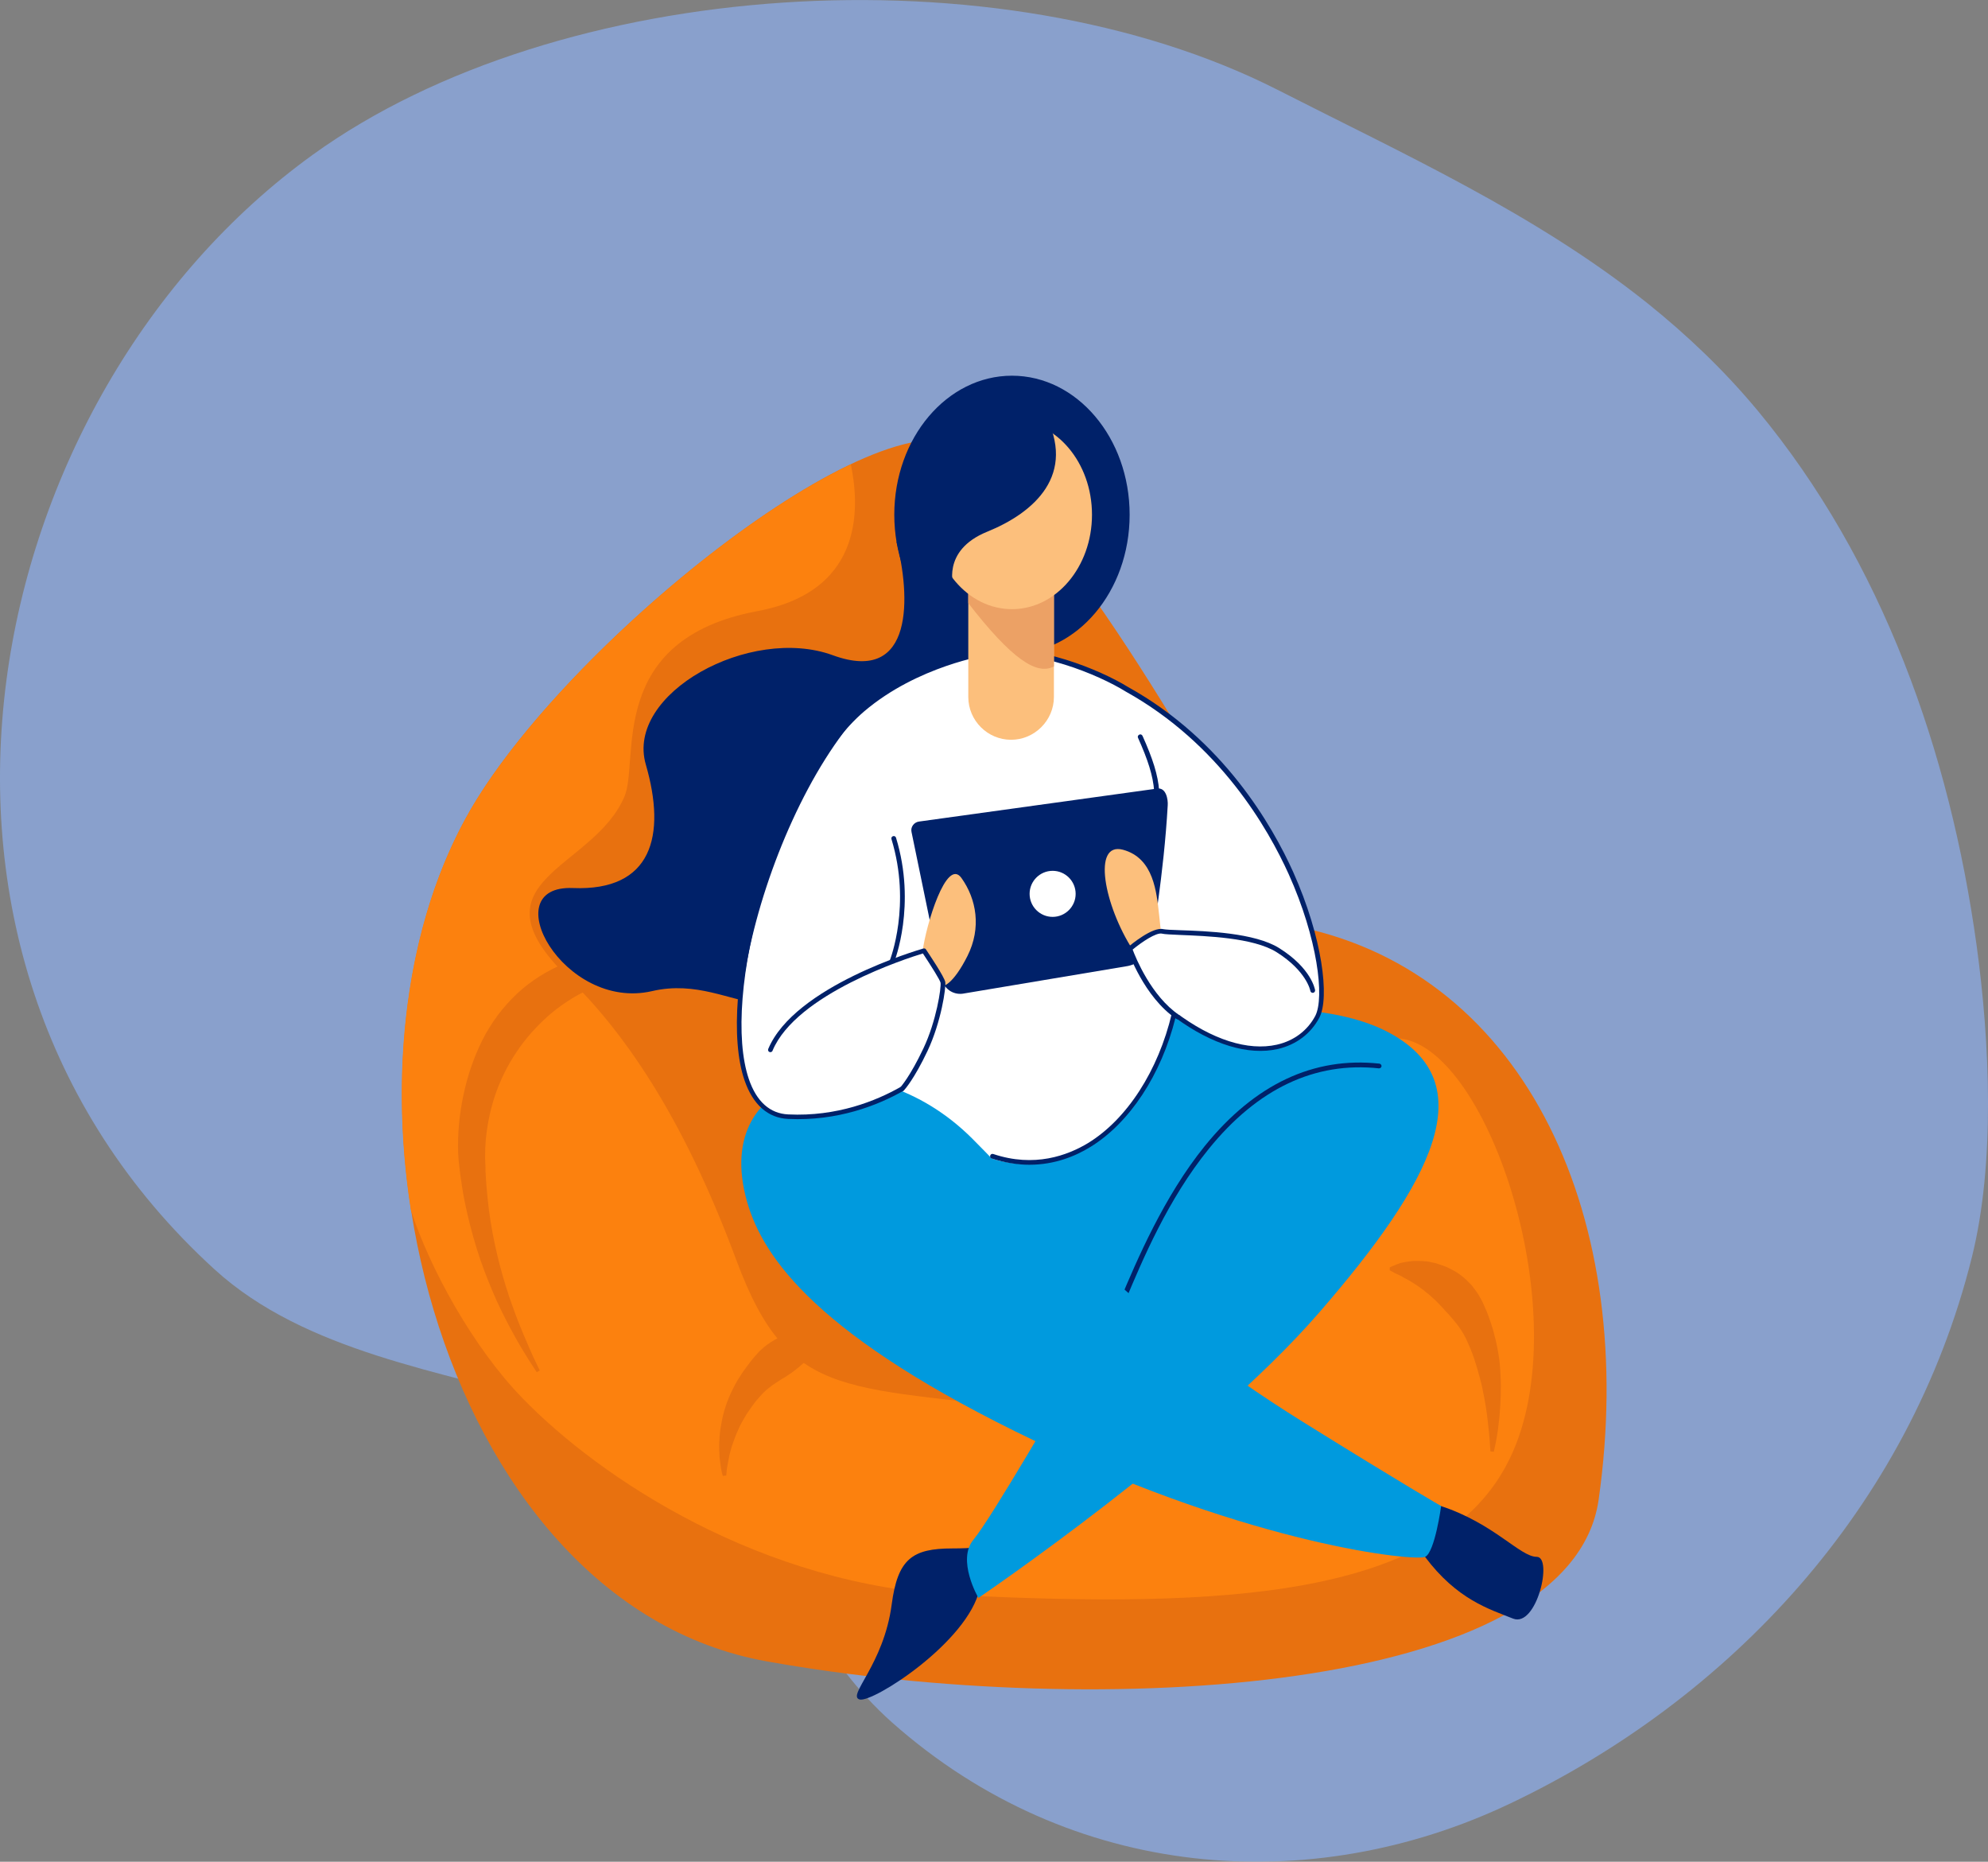
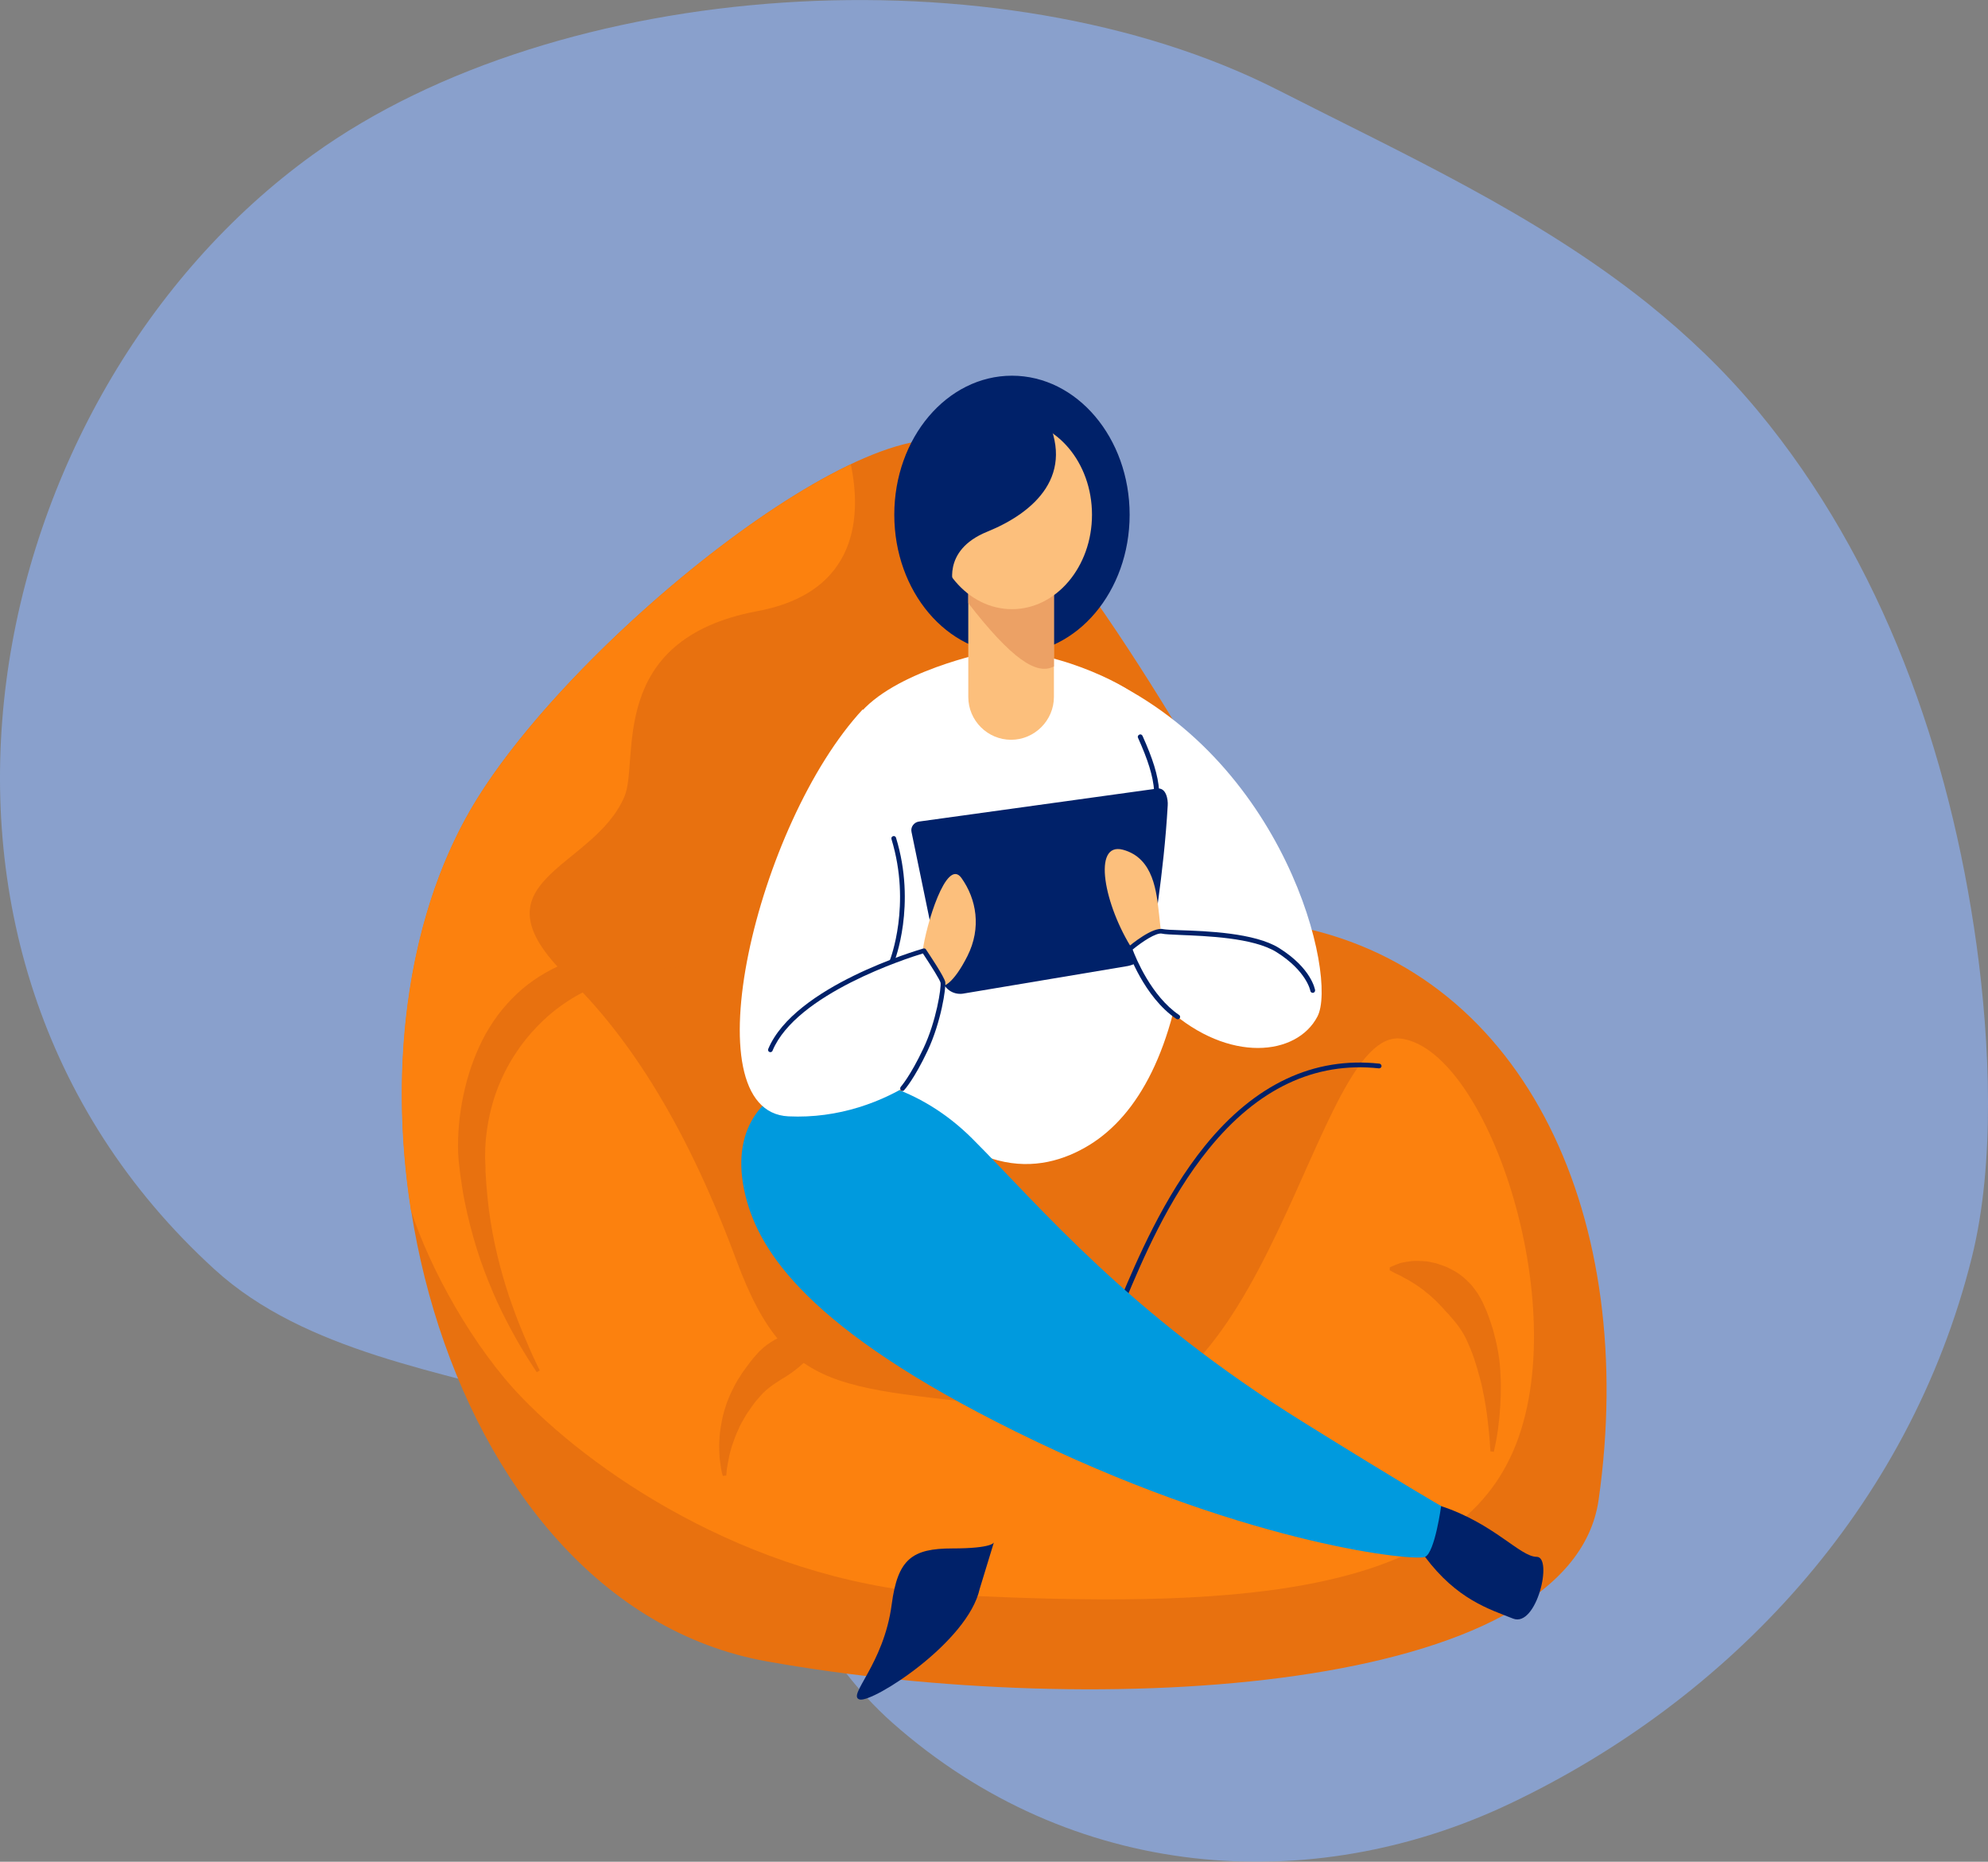
<svg xmlns="http://www.w3.org/2000/svg" version="1.1" id="Capa_1" x="0px" y="0px" viewBox="0 0 924.1 865.2" style="enable-background:new 0 0 924.1 865.2;" xml:space="preserve">
  <rect x="0" y="0" width="924.1" height="865.2" fill="#808080" stroke="none" />
  <style type="text/css">
	.st0{opacity:0.61;}
	.st1{fill:#8EB4FB;}
	.st2{fill:#E8710F;}
	.st3{fill:#FC810E;}
	.st4{fill:#002169;}
	.st5{fill:#009ADE;}
	.st6{fill:#FFFFFF;}
	.st7{fill:#FCBF7C;}
	.st8{fill:#ECA165;}
</style>
  <g>
    <g>
      <g>
        <g>
          <g class="st0">
            <g>
              <path id="SVGID_9_" class="st1" d="M765.9,141c18.3,14.7,35.5,31,51.2,49.9c57.9,69.8,89.3,158.7,101.7,248.4        c6.2,45.2,8.7,101.3-2.2,145C887.4,701.5,803.2,790,702.1,838.1c-92.8,44.2-204.2,36.1-287.3-37.5        c-32.9-29.2-47.7-66.5-71.6-102.4c-22.4-33.7-48.7-34.4-85.6-45.5c-51.4-15.4-115.6-24.2-157.9-62.8        C-64.5,440.1-9.4,183.6,145.4,71.9c114.5-82.6,318.8-95.8,448.2-30.3C652.6,71.7,713.7,99.3,765.9,141z" />
            </g>
          </g>
        </g>
      </g>
    </g>
  </g>
  <g>
    <g>
      <g>
        <path class="st2" d="M221.8,371.2c-79.1,127.4-19.5,373.4,134.7,400.9c154.3,27.5,373.7,15.2,386.6-75.1     c18.5-129.9-33.1-244.1-139.2-266.2c-26.5-35.3-81.7-151.3-150.5-220C418.4,175.7,271.4,291.3,221.8,371.2z" />
        <path class="st3" d="M651.4,482.7c-40.9-5.5-61.3,187.8-155.7,174.5c-101.6-14.4-128.1-3.3-153.5-71.8     C316.8,517,289,478.6,263.8,454c-46.4-45.3,12.1-49.7,26.5-83.9c7-16.6-8.8-72.9,61.8-86.1c51.4-9.6,46.9-51.3,43.4-68.2     c-58.3,27.6-139.4,100.1-173.8,155.5c-32.1,51.7-41.4,122.9-30.7,191.1c8.9,27.4,29,63.8,51.7,87.2     c36.4,37.6,111.5,87.3,202.1,91.7c122.8,6,226,2,257.3-64.1C733.2,612,692.3,488.3,651.4,482.7z" />
        <path class="st2" d="M387.7,620.5c0,0-0.3,0.3-0.8,0.9c-0.5,0.6-1.3,1.4-2.3,2.3c-1.1,0.9-2.2,2.1-3.4,3.2     c-0.6,0.6-1.3,1.1-2,1.8c-0.7,0.6-1.5,1.3-2.2,1.9c-0.8,0.6-1.6,1.3-2.4,2c-0.8,0.7-1.7,1.3-2.5,2.1c-0.8,0.7-1.7,1.4-2.6,2.1     c-0.9,0.7-1.8,1.4-2.8,2c-0.9,0.7-1.9,1.3-3,1.9c-1,0.7-2.1,1.3-3.1,2c-2.1,1.4-4.1,2.9-5.9,4.7l-1.3,1.4l-1.2,1.4     c-0.9,0.9-1.6,2-2.4,3c-1.5,2.1-2.9,4.1-4.1,6.3c-1.3,2.1-2.3,4.3-3.2,6.4c-0.9,2.1-1.6,4.2-2.3,6.2c-0.6,2-1.1,3.8-1.4,5.5     c-0.3,1.7-0.6,3.1-0.8,4.3c-0.2,1.2-0.3,2.2-0.3,2.8c-0.1,0.6-0.1,1-0.1,1l-1.6,0.2c0,0-0.1-0.4-0.3-1c-0.2-0.7-0.4-1.7-0.6-2.9     c-0.2-1.3-0.4-2.8-0.6-4.6c-0.1-1.8-0.2-3.9-0.2-6.1c0.1-2.2,0.2-4.7,0.6-7.3c0.4-2.6,0.9-5.3,1.7-8.1c0.8-2.8,1.8-5.6,3.1-8.4     c0.7-1.4,1.3-2.8,2.1-4.2l1.2-2.1l1.3-2c0.8-1.4,1.8-2.6,2.7-3.9c0.9-1.3,1.9-2.5,2.9-3.8c1-1.2,2.1-2.4,3.1-3.5     c1.1-1.1,2.3-2.1,3.5-3c1.2-0.9,2.5-1.7,3.7-2.4c1.3-0.7,2.6-1.2,3.8-1.8c1.2-0.6,2.5-0.9,3.8-1.3c1.2-0.3,2.4-0.7,3.6-0.9     c1.2-0.2,2.3-0.4,3.3-0.5c1.1-0.1,2.1-0.2,3.1-0.2c2-0.1,3.7,0,5,0.2c1.4,0.2,2.5,0.4,3.2,0.6c0.8,0.2,1.2,0.3,1.2,0.3     L387.7,620.5z" />
        <path class="st2" d="M646,589c0,0,0.4-0.2,1.3-0.6c0.8-0.4,2-0.8,3.6-1.4c1.6-0.4,3.7-0.8,6.2-1c2.4,0,5.2-0.1,8.2,0.6     c0.8,0.2,1.6,0.3,2.3,0.5c0.8,0.3,1.6,0.5,2.4,0.8c0.8,0.3,1.6,0.6,2.4,0.9c0.8,0.4,1.6,0.8,2.4,1.2c3.3,1.6,6.3,4.1,8.9,6.9     c0.7,0.7,1.2,1.5,1.8,2.3c0.6,0.8,1.2,1.6,1.7,2.4c1,1.7,2,3.4,2.7,5.2c0.4,0.9,0.8,1.8,1.2,2.7c0.3,0.9,0.7,1.8,1,2.7     c0.7,1.8,1.2,3.6,1.8,5.4c1,3.6,1.9,7.3,2.5,10.8c0.7,3.6,0.9,7.1,1.1,10.5c0.2,3.4,0.2,6.6,0.1,9.7c-0.1,3.1-0.3,6-0.5,8.6     c-0.2,2.7-0.6,5.1-0.8,7.2c-0.3,2.1-0.6,4-0.9,5.5c-0.6,3-1,4.8-1,4.8l-1.6-0.2c0,0-0.1-1.7-0.3-4.7c-0.1-1.5-0.3-3.3-0.5-5.4     c-0.2-2.1-0.5-4.4-0.8-7c-0.3-2.5-0.8-5.3-1.3-8.1c-0.3-1.4-0.6-2.9-0.9-4.4c-0.3-1.5-0.7-3-1.1-4.5c-0.8-3-1.7-6.1-2.7-9.1     c-1-3.1-2.3-6-3.6-8.9l-1.1-2.1l-0.6-1l-0.6-1l-1.3-1.9c-0.5-0.6-0.9-1.2-1.4-1.8c-0.9-1.2-1.9-2.2-2.8-3.3c-0.4-0.6-1-1-1.4-1.5     c-0.5-0.5-0.9-1-1.3-1.5c-1.8-1.8-3.4-3.7-5.2-5.2c-0.4-0.4-0.9-0.8-1.3-1.2c-0.4-0.4-0.9-0.7-1.4-1.1c-0.4-0.4-0.9-0.7-1.3-1.1     c-0.4-0.3-0.9-0.6-1.4-1c-1.8-1.4-3.6-2.4-5.3-3.5c-0.8-0.5-1.6-0.9-2.4-1.3c-0.8-0.4-1.4-0.9-2.2-1.2c-1.5-0.7-2.6-1.2-3.4-1.7     c-0.8-0.4-1.2-0.7-1.2-0.7L646,589z" />
        <path class="st2" d="M330,448.2c0,0-1.1,0.1-3.1,0.2c-2,0.2-4.9,0.3-8.6,0.7c-7.3,0.7-17.7,1.8-29.3,5.1     c-2.9,0.8-5.8,1.8-8.8,2.9c-3,1.1-5.9,2.4-8.9,3.9c-5.9,3-11.6,6.8-16.9,11.5c-5.2,4.7-10.1,10.1-14.3,16.4     c-4.2,6.2-7.7,13.3-10.2,20.8c-2.4,7.5-3.9,15.4-4.3,23.2c-0.1,1.9-0.1,3.9-0.1,5.7c0.1,2,0.2,4.1,0.2,6.1     c0.2,4,0.5,7.8,0.9,11.7c1.5,15.4,4.9,29.7,8.6,41.6c0.5,1.5,1,3,1.4,4.4c0.5,1.4,1,2.8,1.5,4.2c0.9,2.7,1.9,5.2,2.8,7.6     c1,2.4,1.9,4.6,2.7,6.6c0.9,2,1.7,3.9,2.4,5.6c1.5,3.4,2.7,6,3.6,7.8c0.9,1.8,1.3,2.7,1.3,2.7l-1.4,0.8c0,0-0.6-0.9-1.7-2.6     c-1.1-1.7-2.7-4.1-4.6-7.3c-1-1.6-2-3.4-3.1-5.3c-1.1-2-2.3-4.1-3.5-6.4c-2.4-4.6-5.1-9.9-7.6-15.9c-2.5-5.9-5.1-12.5-7.3-19.6     c-2.2-7.1-4.2-14.7-5.8-22.7c-0.8-4-1.4-8.2-2-12.4c-0.2-2.1-0.5-4.1-0.7-6.2c-0.2-2.2-0.3-4.5-0.3-6.7c0-8.9,1.1-17.9,3.2-26.7     c2.1-8.8,5.3-17.5,9.7-25.5c2.3-4,4.8-7.8,7.7-11.3c2.9-3.5,6-6.7,9.4-9.6c6.8-5.7,14.4-9.9,21.9-12.7c7.5-2.9,14.8-4.3,21.5-5.1     c13.5-1.3,24.5,0.2,31.9,1.8c1.9,0.4,3.5,0.8,5,1.2c1.4,0.4,2.6,0.7,3.6,1c1.9,0.6,3,0.9,3,0.9L330,448.2z" />
        <path class="st4" d="M455.4,738.4c-5.5,24.8-49.7,53-55.8,51.4c-6.1-1.7,11.2-16.1,14.9-44.2c2.8-21,9.4-26,28.2-26     s19.3-2.8,19.3-2.8L455.4,738.4z" />
        <path class="st4" d="M669.8,699.9c24.7,8.1,36.8,23.6,44.5,23.6c7.7,0,0,33.1-11,28.7c-11-4.4-26-8.8-40.9-28.7     C647.6,703.6,669.8,699.9,669.8,699.9z" />
-         <path class="st5" d="M454.8,521c39-50.1,146.5-64.8,190.7-41.2c44.2,23.6,20.6,69.2-32.4,130.3c-53,61.1-158.3,132.5-158.3,132.5     s-10.3-17.7-2.2-27.2c8.1-9.6,43.4-70.7,43.4-70.7L433.5,549L454.8,521z" />
        <g>
          <path class="st4" d="M515.2,620.1c-0.2,0-0.4,0-0.6-0.1c-0.5-0.3-0.7-1-0.4-1.5c1.7-2.9,3.9-8.2,6.7-14.9      c7.5-17.7,20-47.4,39.2-71.1c23.2-28.6,50.5-41.5,81.1-38.2c0.6,0.1,1,0.6,1,1.2c-0.1,0.6-0.6,1-1.2,1      c-29.8-3.2-56.4,9.4-79.1,37.4c-19,23.4-30.9,51.8-38.8,70.6c-2.9,6.8-5.1,12.1-6.9,15.2C516,619.9,515.6,620.1,515.2,620.1z" />
        </g>
-         <path class="st4" d="M416.7,251.6c6.4,24.6,8.7,66.9-29.6,52.9c-38.3-14-96.5,17.7-86.9,50.8c9.6,33.1,2.9,58.9-33.9,57.4     c-36.8-1.5-4.4,57.4,36.8,47.9c41.2-9.6,63.3,37.6,77.3-41.2c14-78.8,97.9-98.7,97.9-98.7l-48.6-55.2L416.7,251.6z" />
        <ellipse class="st4" cx="470.4" cy="239.2" rx="54.7" ry="64.6" />
        <path class="st6" d="M459.3,303.1c28.2-3.4,64.8,15.5,69.2,20.6c14.7,16.9,28,65.5,22.8,113.4c-5.4,50.2-22.1,81-44.9,95     c-22.8,14-58,18-97.7-38.7s-26-140.3-9.8-160.9S459.3,303.1,459.3,303.1z" />
        <path class="st5" d="M347.3,558.6c-17.9-62.5,56.7-77.3,104.6-29.5c32.5,32.5,72.2,81,153.9,131.8c47.6,29.6,64.1,39,64.1,39     s-2.9,21.4-7.4,23.6c-4.4,2.2-79.5-5.2-181.1-53.7C379.7,621.2,354.7,584.4,347.3,558.6z" />
        <path class="st6" d="M510.1,313.4c87.6,38.3,111.9,140.6,102.3,159c-9.6,18.4-41.2,21.7-69.2-3.3c-28-25-36.1-55.2-36.1-55.2     s-20.6-14.4-9.6-14.4C508.6,399.5,501.9,309.8,510.1,313.4z" />
        <path class="st6" d="M401.1,329.6c-49.3,53-81,187-34.6,189.2s83.2-30.9,86.9-49.3c3.7-18.4-33.1-25.8-33.1-25.8L401.1,329.6z" />
        <g>
-           <path class="st4" d="M478.5,541.3c-5.4,0-11.3-0.9-17.5-2.9c-0.6-0.2-0.9-0.8-0.7-1.4c0.2-0.6,0.8-0.9,1.4-0.7      c19.1,6.4,34.5,0.7,44.1-5.1c18.1-11.1,32.6-33.6,38.9-60.2c0.1-0.4,0.3-0.7,0.7-0.8c0.4-0.1,0.7-0.1,1,0.2      c17,12.8,33.7,18.1,47.1,15.1c8-1.8,14.3-6.6,17.9-13.4c4.4-8.6,1-36.1-12.3-65.7c-9.6-21.3-32.1-60.7-75.8-85      c-12.9-8-41.6-19.8-64-17c-0.3,0-32.7,5-57.6,26.2c-18.2,15.6-35.7,46.7-46.7,83.4c-10.6,35.3-13.3,68.8-6.9,87.5      c3.6,10.5,9.8,16,18.3,16.4c22.6,1.1,40.9-6.3,52.3-12.8c0.5-0.3,1.2-0.1,1.5,0.4c0.3,0.5,0.1,1.2-0.4,1.5      c-11.6,6.6-30.4,14.1-53.4,13c-9.4-0.4-16.4-6.6-20.3-17.9c-6.6-19.1-3.9-53.2,6.8-88.9c11.2-37,28.9-68.6,47.4-84.4      c25.4-21.7,58.4-26.7,58.7-26.8c23-2.8,52.3,9.2,65.4,17.3c44.2,24.5,67,64.4,76.7,85.9c13.7,30.6,17,58.5,12.2,67.7      c-3.9,7.4-10.7,12.6-19.3,14.6c-13.7,3.1-30.5-2-47.6-14.5c-6.6,26.5-21.3,48.8-39.5,60C500.1,537.2,490.4,541.3,478.5,541.3z" />
-         </g>
+           </g>
        <g>
          <path class="st4" d="M533.3,390.7c-0.1,0-0.3,0-0.4-0.1c-0.6-0.2-0.8-0.9-0.6-1.4c6.5-16.1,5.8-26.1-3.3-46.3      c-0.3-0.6,0-1.2,0.6-1.5c0.6-0.3,1.2,0,1.5,0.6c9.4,20.9,10.1,31.2,3.3,48C534.1,390.4,533.7,390.7,533.3,390.7z" />
        </g>
        <g>
          <path class="st4" d="M414.7,447.6c-0.1,0-0.3,0-0.4-0.1c-0.6-0.2-0.8-0.9-0.6-1.4c0.1-0.3,10-25.6,0.7-56.1      c-0.2-0.6,0.1-1.2,0.7-1.4c0.6-0.2,1.2,0.1,1.4,0.7c9.6,31.3-0.7,57.4-0.8,57.6C415.6,447.3,415.2,447.6,414.7,447.6z" />
        </g>
        <path class="st4" d="M523.3,449.1l-75.8,12.7c-4.6,0.6-8.8-2.4-9.7-6.9l-14.1-68.3c-0.5-2.3,1.2-4.5,3.5-4.8l110.5-15.3     c4.4-0.8,5.3,5.1,5.1,7.8c-1.8,32-7.4,63.6-7.4,63.6C534.1,443.8,529.3,448.3,523.3,449.1z" />
        <path class="st7" d="M526.6,441.5c-13.4-20.8-19-50.4-4.6-46.6c14.4,3.9,15.6,19.9,16.8,30.2c1.1,10.3,1.1,10.3,1.1,10.3     L526.6,441.5z" />
        <path class="st7" d="M428.9,441.9c1.5-11.8,11-43.6,18-33.9c7,9.8,9.4,23.2,2.8,36.3c-6.6,13.1-11,13.8-11,13.8L428.9,441.9z" />
        <path class="st6" d="M547.3,471.9c-14.9-10.1-21.9-30.9-21.9-30.9s9-9.4,13.4-8.3c4.4,1.1,40.5-0.4,55.2,8.8     c14.7,9.2,16.2,18.8,16.2,18.8L547.3,471.9z" />
        <g>
          <path class="st4" d="M547.4,473.7c-0.2,0-0.4-0.1-0.6-0.2c-15-10.1-22.4-31.3-22.7-32.2c-0.1-0.4,0-0.9,0.3-1.2      c1.2-1,11.4-9.5,16.3-8.3c1,0.2,4,0.4,7.9,0.5c12.1,0.4,34.7,1.2,46,8.3c15,9.4,16.6,19.1,16.7,19.5c0.1,0.6-0.3,1.2-0.9,1.3      c-0.6,0.1-1.2-0.3-1.3-0.9c0-0.1-1.7-9.2-15.7-18c-10.8-6.8-33-7.5-44.9-8c-4.3-0.2-7.1-0.3-8.3-0.6c-2.7-0.7-9.6,4-13.7,7.4      c1.4,3.8,8.7,21.7,21.6,30.4c0.5,0.3,0.6,1,0.3,1.5C548.1,473.6,547.8,473.7,547.4,473.7z" />
        </g>
        <g>
          <path class="st4" d="M419.5,507c-0.3,0-0.5-0.1-0.7-0.3c-0.4-0.4-0.5-1.1-0.1-1.6c0,0,4.4-4.9,10.5-17.8      c6.1-12.8,8.4-28.5,8-30.6c-0.2-1.2-4.3-7.7-8.2-13.6c-7,2.1-58.9,18.7-69.9,45.2c-0.2,0.6-0.9,0.8-1.4,0.6      c-0.6-0.2-0.8-0.9-0.6-1.4c12.2-29.2,69.7-46,72.1-46.7c0.5-0.1,1,0,1.2,0.4c1.4,2.1,8.6,12.8,9,15.2c0.4,2.6-1.9,18.5-8.2,31.9      c-6.3,13.3-10.7,18.1-10.9,18.3C420.1,506.9,419.8,507,419.5,507z" />
        </g>
        <path class="st7" d="M470,343.8c-10.9,0-19.9-8.9-19.9-19.9v-51.4c0-10.9,8.9-19.9,19.9-19.9c10.9,0,19.9,8.9,19.9,19.9v51.4     C489.9,334.8,480.9,343.8,470,343.8z" />
        <path class="st8" d="M470,252.6c-10.9,0-19.9,8.9-19.9,19.9v7.8c20.1,25.9,31.8,33.7,39.8,29.4v-37.3     C489.9,261.6,480.9,252.6,470,252.6z" />
        <ellipse class="st7" cx="470.4" cy="239.2" rx="37.2" ry="43.9" />
-         <path class="st6" d="M500,415.4c0,5.9-4.8,10.7-10.7,10.7s-10.7-4.8-10.7-10.7c0-5.9,4.8-10.7,10.7-10.7S500,409.5,500,415.4z" />
        <path class="st4" d="M485.4,191.9c15.5,28.7-4.8,46.4-26.5,55.2c-21.7,8.8-15.5,26.1-15.5,26.1s-32-22.1-17.7-47.9     c14.4-25.8,46-36.8,46-36.8L485.4,191.9z" />
      </g>
    </g>
  </g>
</svg>